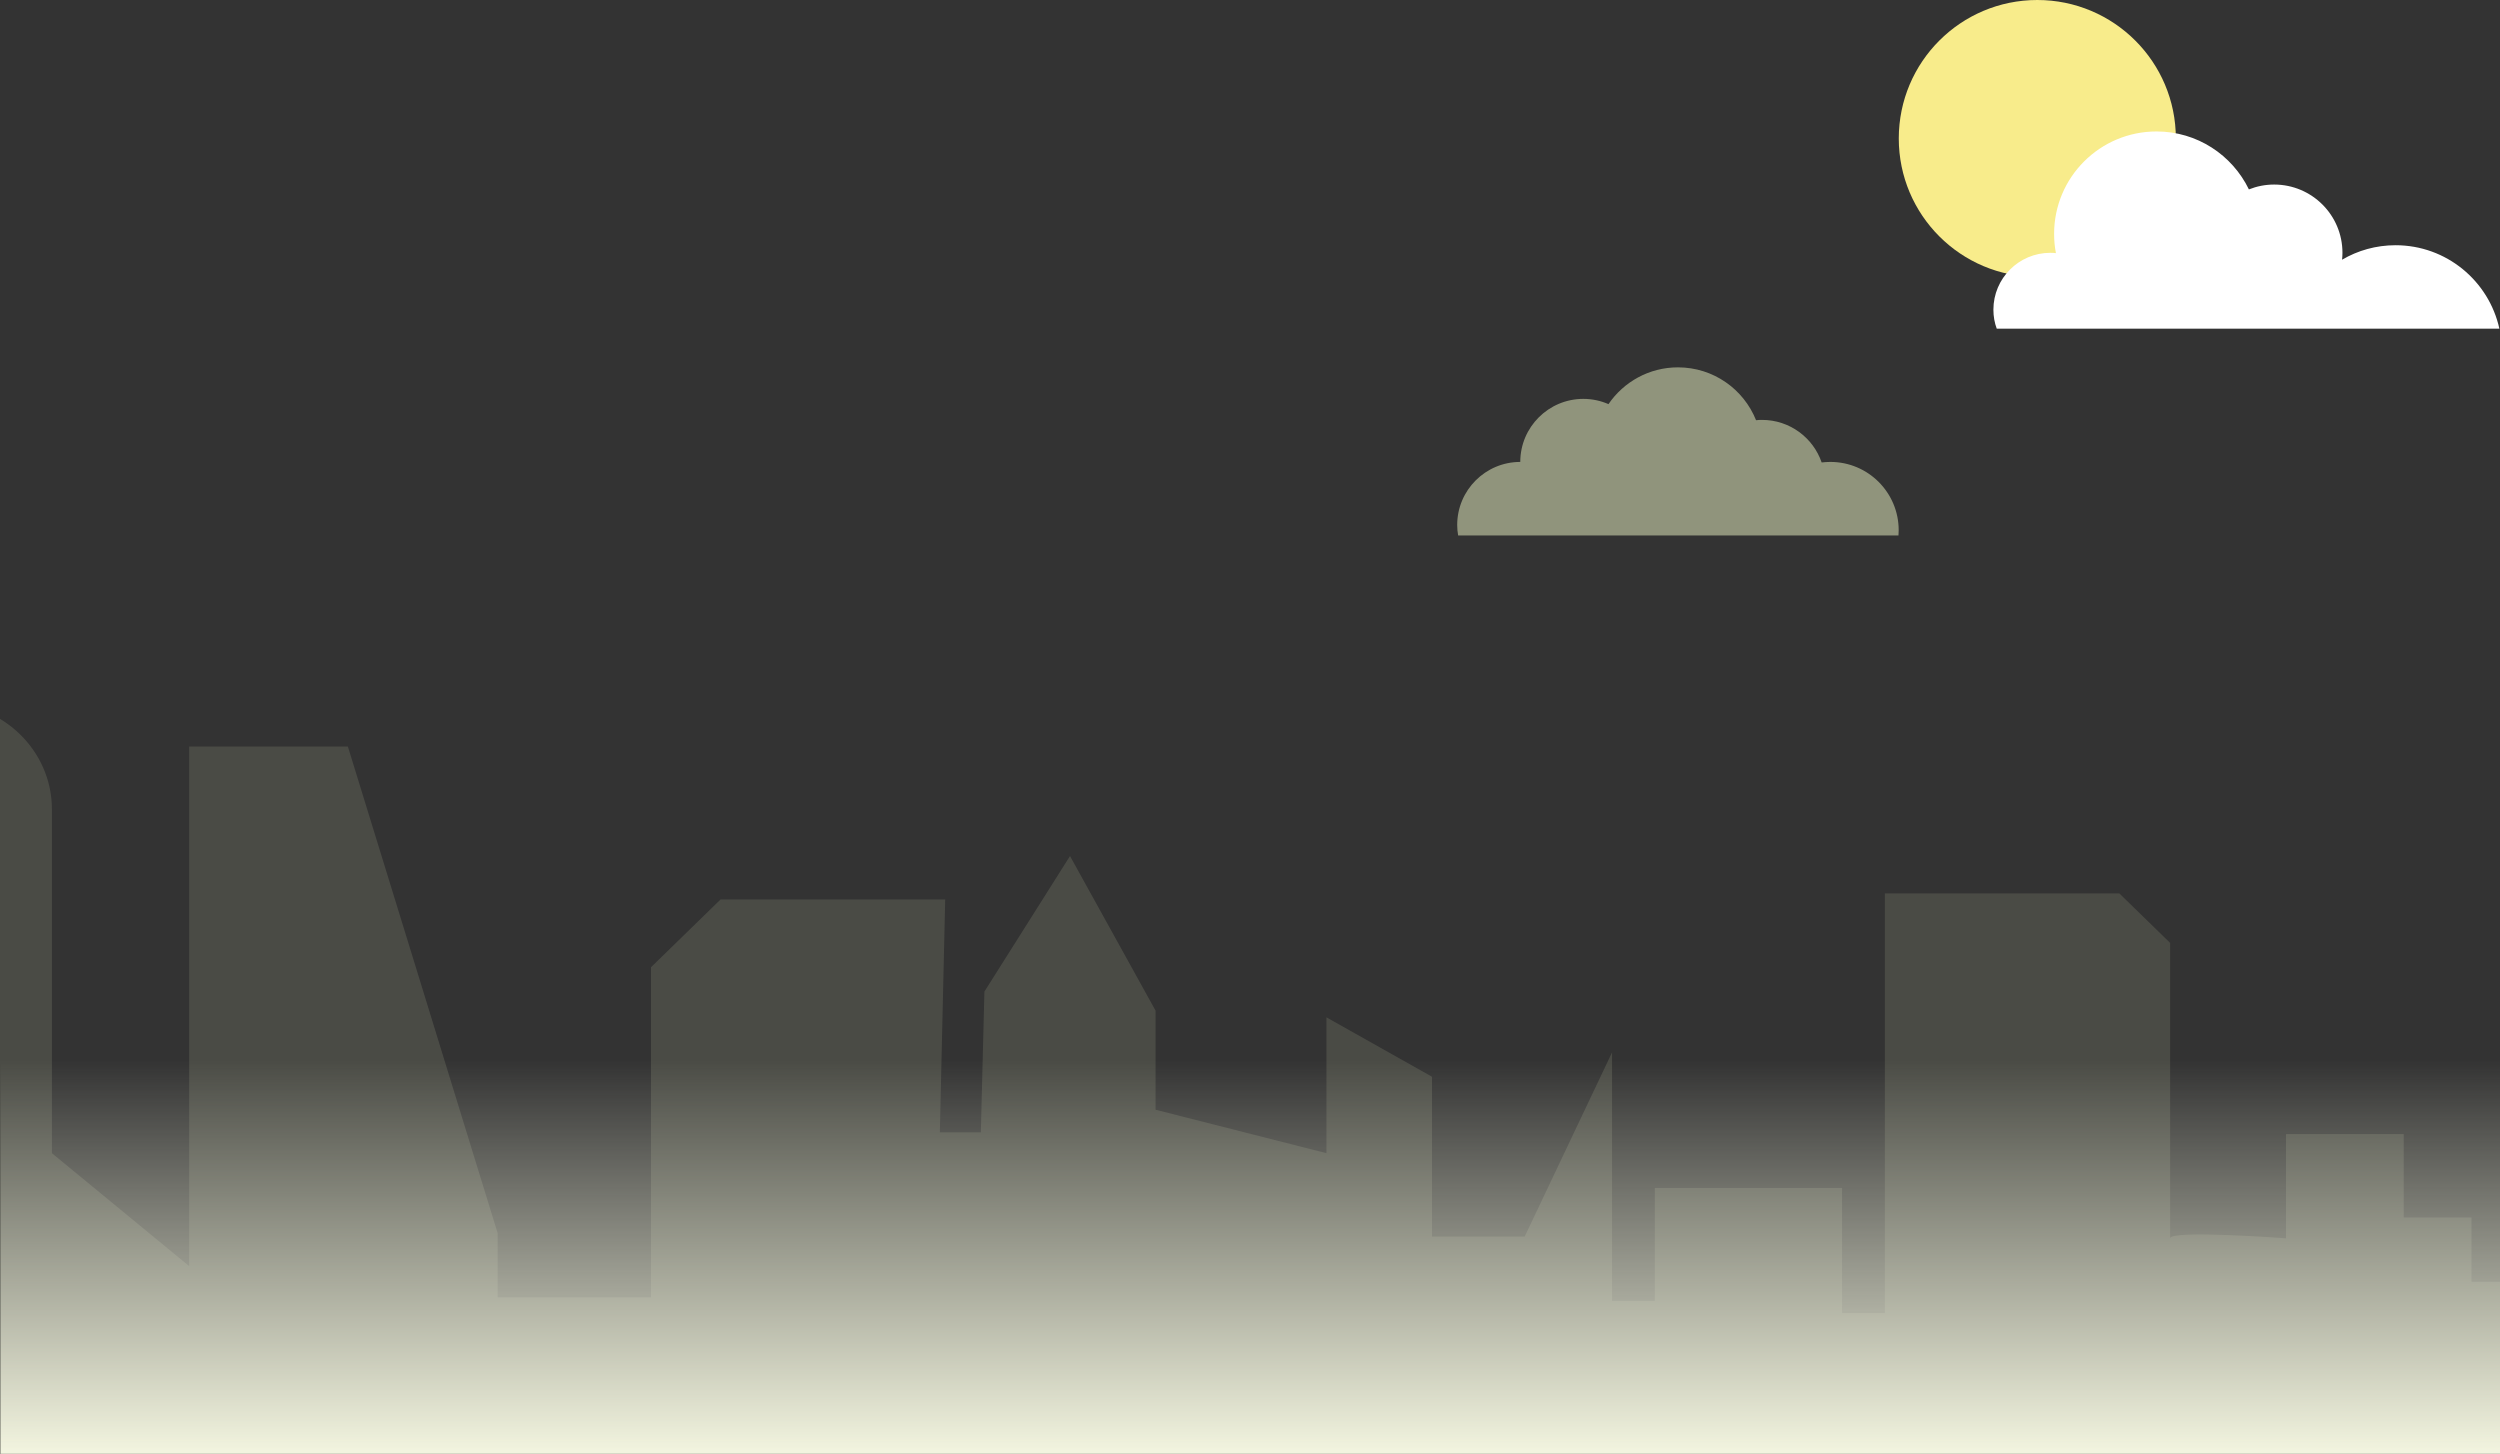
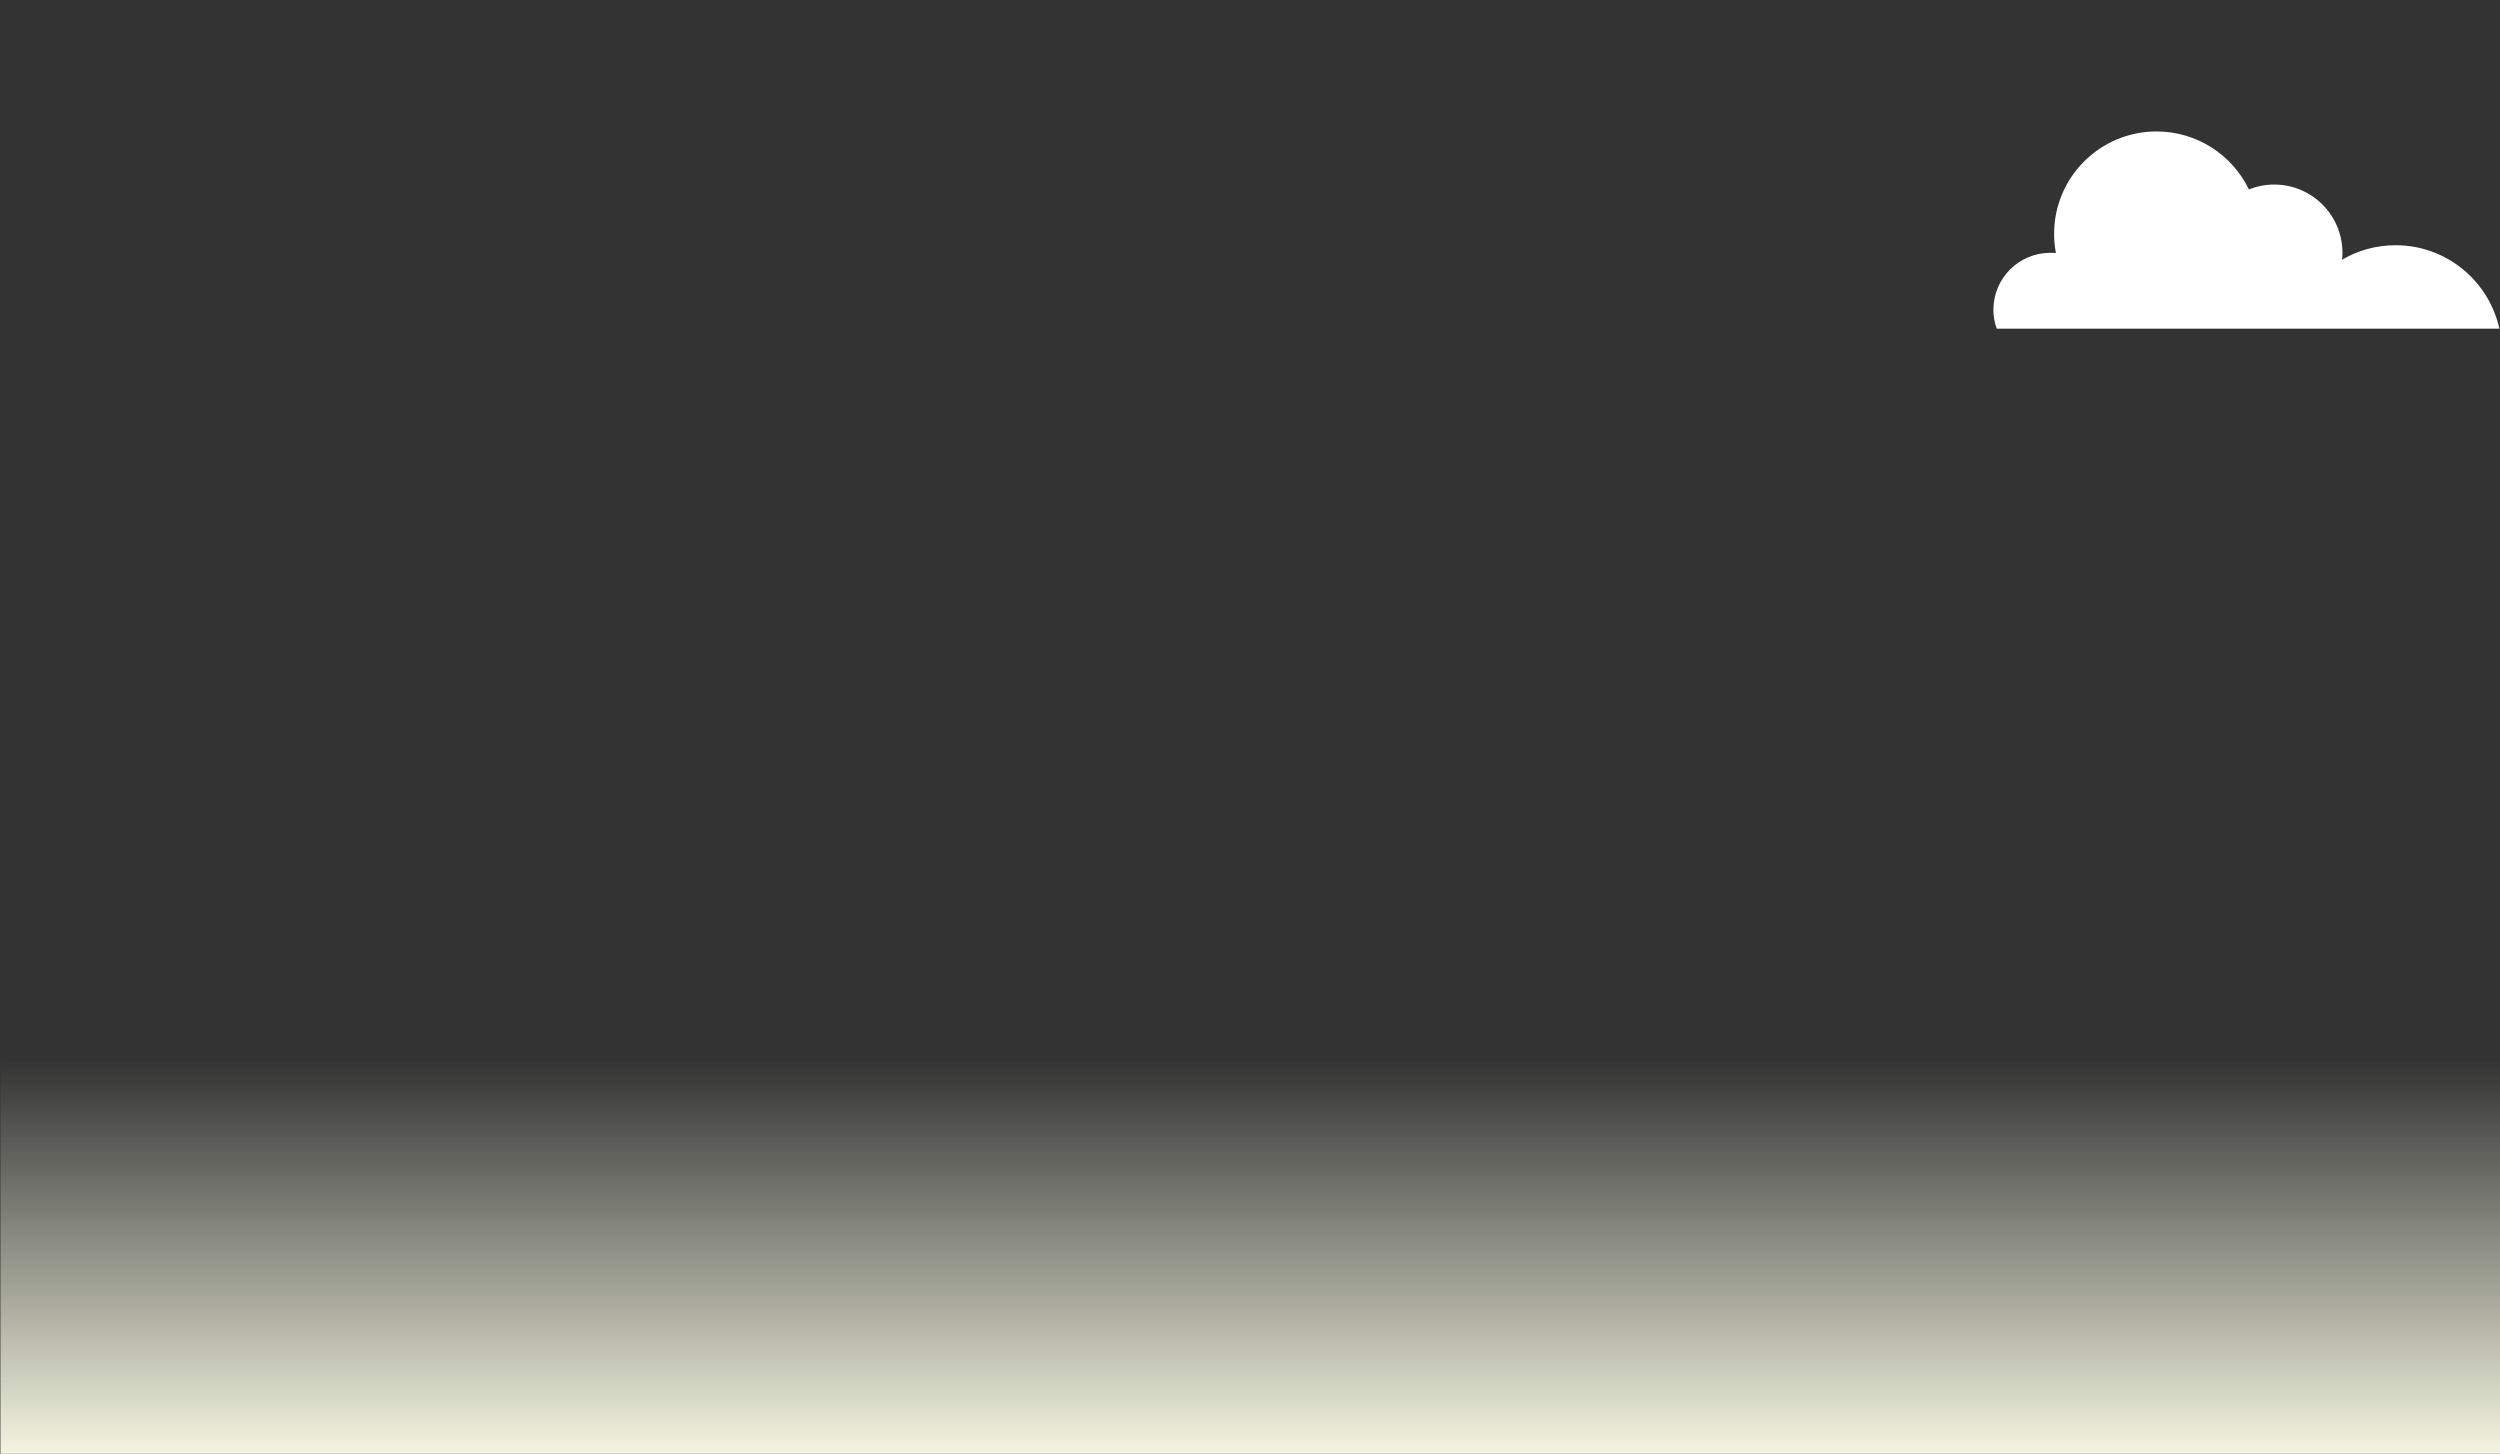
<svg xmlns="http://www.w3.org/2000/svg" width="736" height="428" viewBox="0 0 736 428" fill="none">
  <rect x="0" y="0" width="736" height="428" fill="#333333" stroke="none" />
  <g clip-path="url(#clip0_338_263)">
-     <path fill-rule="evenodd" clip-rule="evenodd" d="M-666 428H736V377.353H727.601V358.425H707.654V333.87H673.009V364.564C673.009 364.564 638.889 362.007 638.889 364.564C638.889 367.122 638.889 277.596 638.889 277.596L623.929 263.016H554.901V386.562H542.303V349.728H487.186V382.981H474.587V309.825L448.866 364.053H421.569V316.987L390.508 299.51V339.497L340.206 326.708V297.548L315.009 252.017L289.813 291.921L288.763 333.358H276.689L278.264 264.808H212.124L191.652 284.759V381.959H146.508V363.031L102.414 219.788H55.697V372.75L15.277 339.497V238.207C15.277 221.042 0.868 207 -16.744 207C-34.355 207 -48.764 221.042 -48.764 238.207V308.291H-60.312V277.084H-104.931L-118.055 304.198H-127.503V292.431H-167.923V310.337H-199.943V377.866H-220.416V308.292H-267.658V368.658H-287.605V248.949L-308.604 217.232L-333.8 247.414V367.636H-356.897L-373.17 351.777H-413.589V307.269H-464.507C-464.507 307.269 -461.357 339.498 -464.507 339.498H-490.227V374.797H-501.251V355.358H-516.474L-522.822 344.642H-541.67V367.636C-541.67 367.636 -559.517 370.194 -559.517 367.636V343.079H-584.189V385.03L-620.934 366.102V346.662H-652.432L-666 387.589V428Z" fill="#90947C" fill-opacity="0.25" />
    <rect x="0.125" y="312" width="735.875" height="116" fill="url(#paint0_linear_338_263)" />
-     <path d="M599.785 81.538C622.311 81.538 640.571 63.285 640.571 40.769C640.571 18.253 622.311 0 599.785 0C577.26 0 559 18.253 559 40.769C559 63.285 577.26 81.538 599.785 81.538Z" fill="#F8EC8B" />
    <path d="M735.815 96.759H587.839C587.192 95.018 586.856 93.141 586.856 91.177C586.856 81.931 594.362 74.429 603.611 74.429C604.17 74.429 604.706 74.451 605.264 74.519C604.907 72.687 604.729 70.789 604.729 68.848C604.729 52.19 618.221 38.701 634.887 38.701C646.861 38.701 657.182 45.668 662.074 55.761C664.375 54.845 666.877 54.332 669.513 54.332C680.616 54.332 689.618 63.33 689.618 74.429C689.618 75.121 689.573 75.791 689.507 76.46C694.13 73.737 699.515 72.195 705.255 72.195C720.223 72.195 732.731 82.713 735.815 96.759Z" fill="white" />
-     <path d="M558.973 156.099C558.973 156.625 558.943 157.119 558.911 157.645H429.278C429.092 156.655 429 155.602 429 154.552C429 144.314 437.324 135.991 447.568 135.991C447.568 125.753 455.892 117.43 466.137 117.43C468.767 117.43 471.274 117.986 473.534 118.977C477.991 112.449 485.48 108.15 493.99 108.15C504.418 108.15 513.33 114.584 516.983 123.71C517.539 123.648 518.16 123.618 518.746 123.618C526.885 123.618 533.816 128.877 536.292 136.145C537.128 136.053 537.993 135.991 538.859 135.991C549.969 135.991 558.973 144.994 558.973 156.099Z" fill="#90947C" />
  </g>
  <defs>
    <linearGradient id="paint0_linear_338_263" x1="368.062" y1="312" x2="368.062" y2="428" gradientUnits="userSpaceOnUse">
      <stop offset="0" stop-color="#F3F5E0" stop-opacity="0" />
      <stop offset="1" stop-color="#F3F5E0" />
    </linearGradient>
    <clipPath id="clip0_338_263">
      <rect width="736" height="428" fill="white" />
    </clipPath>
  </defs>
</svg>